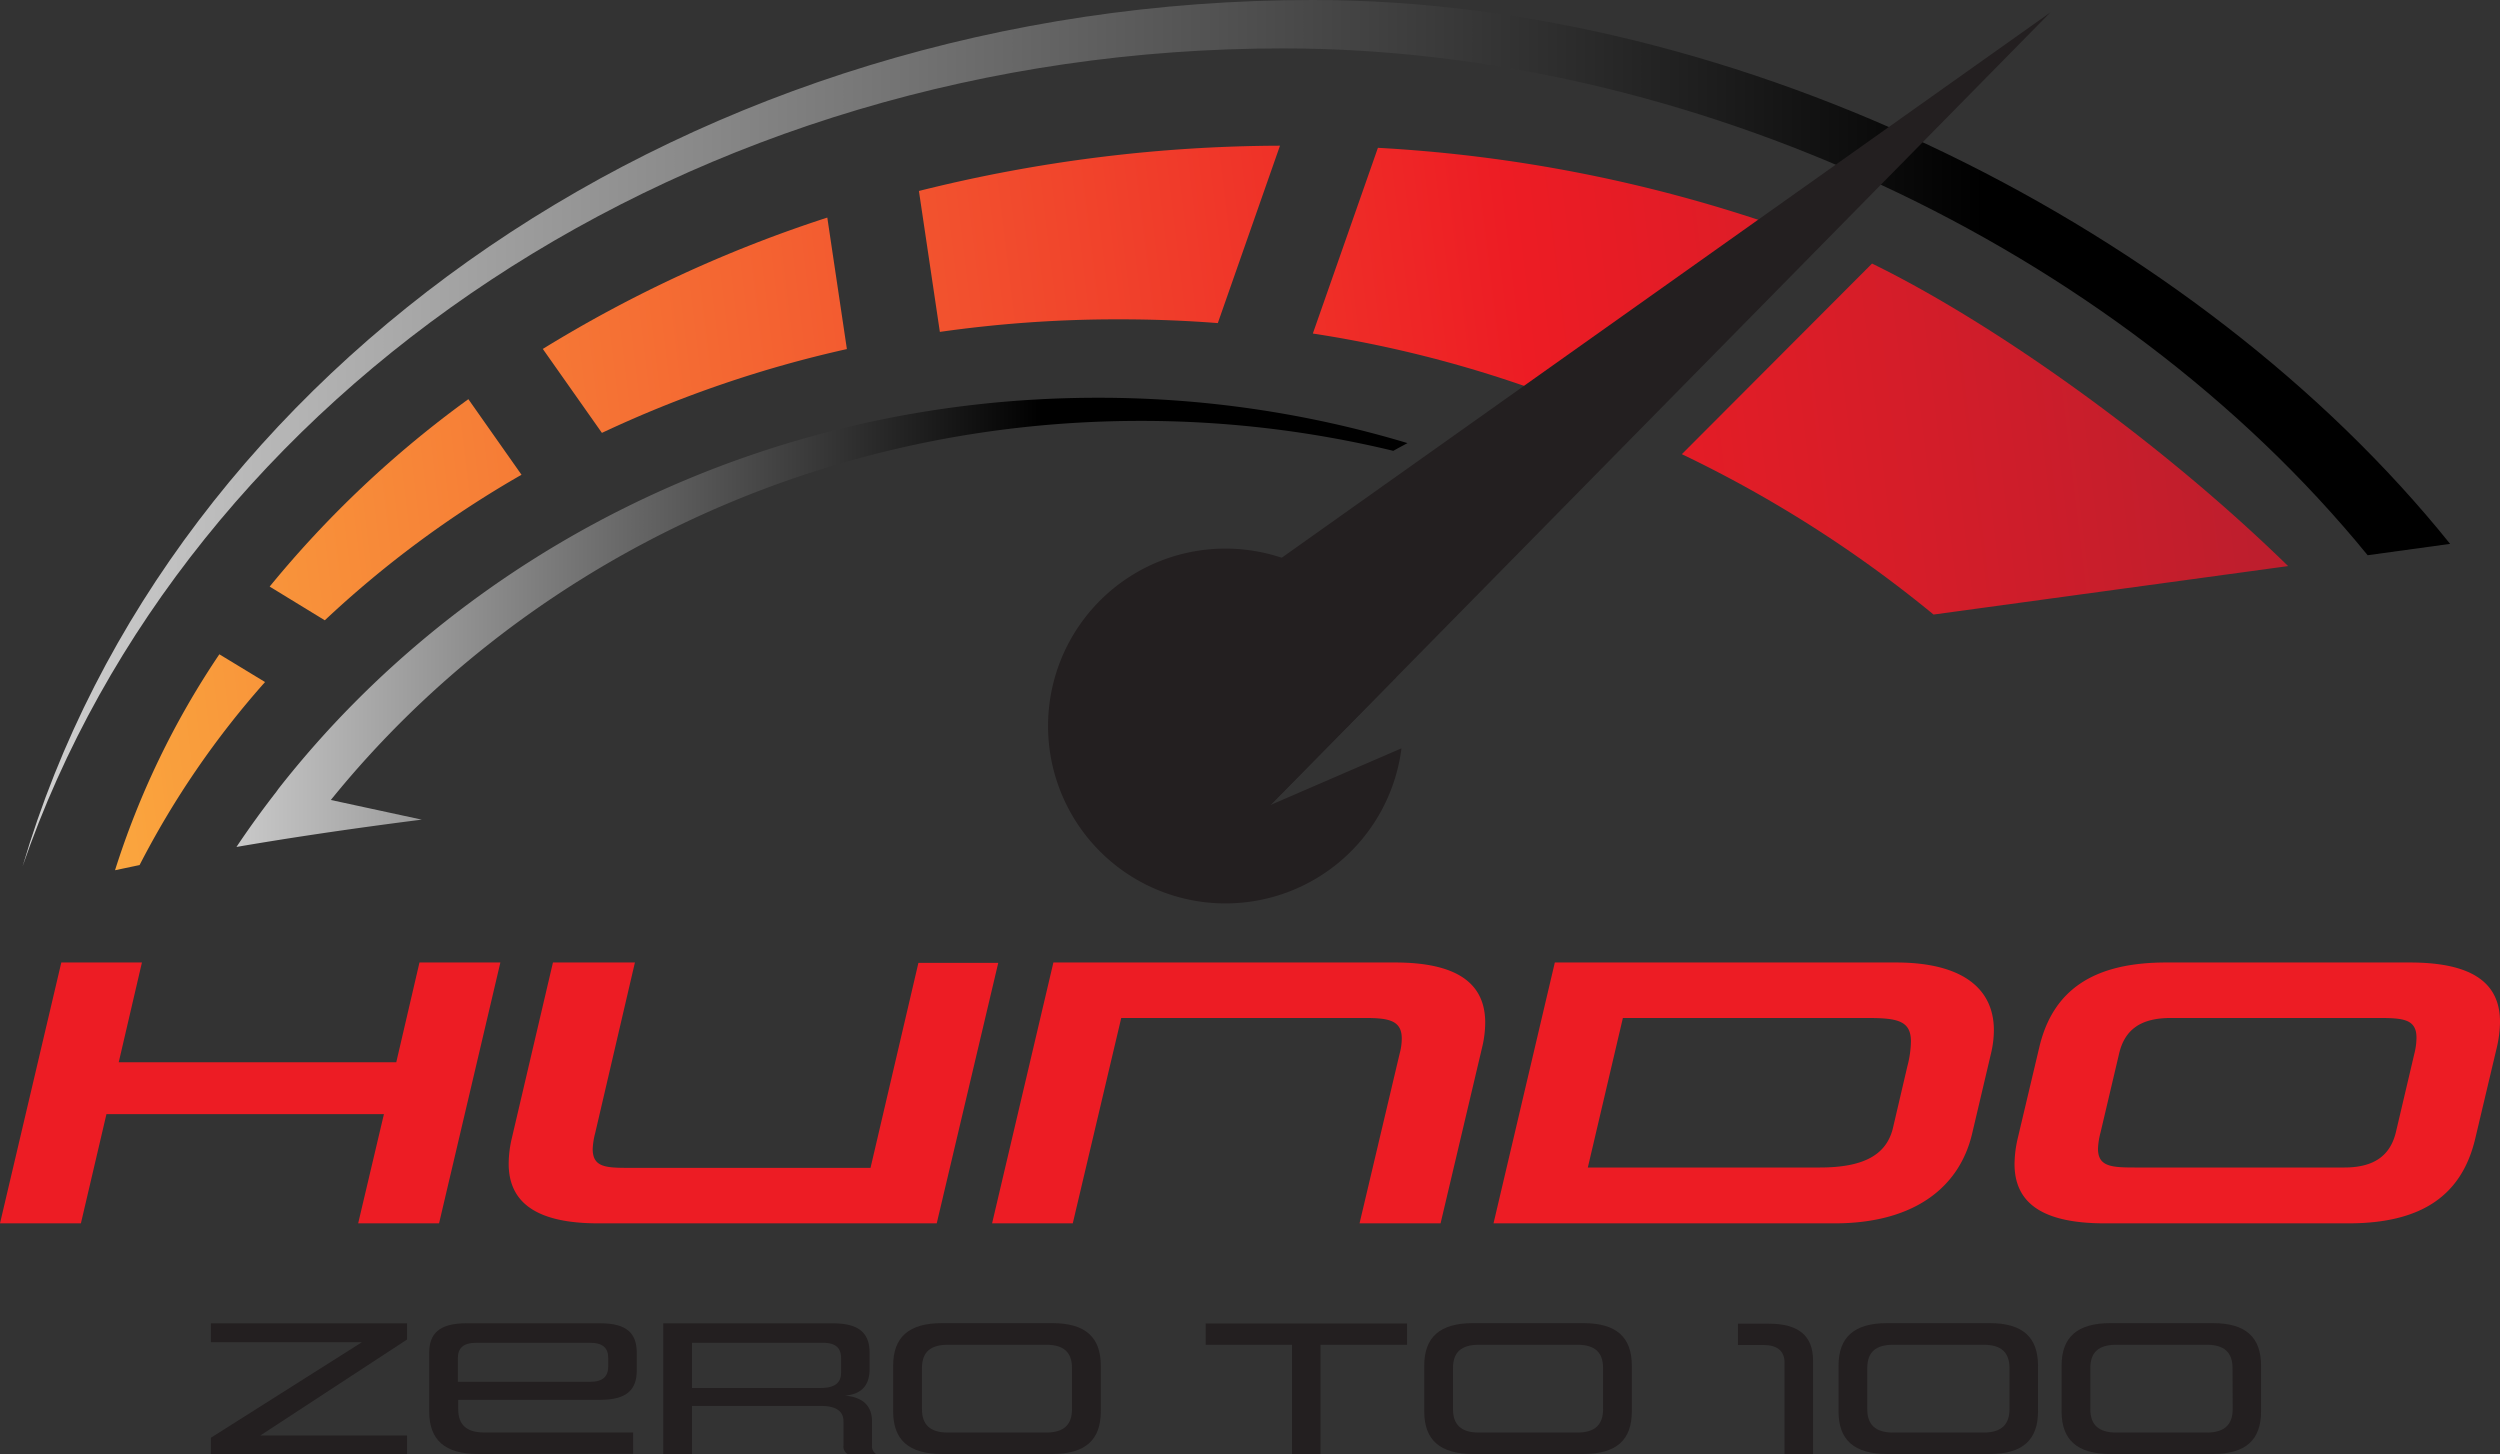
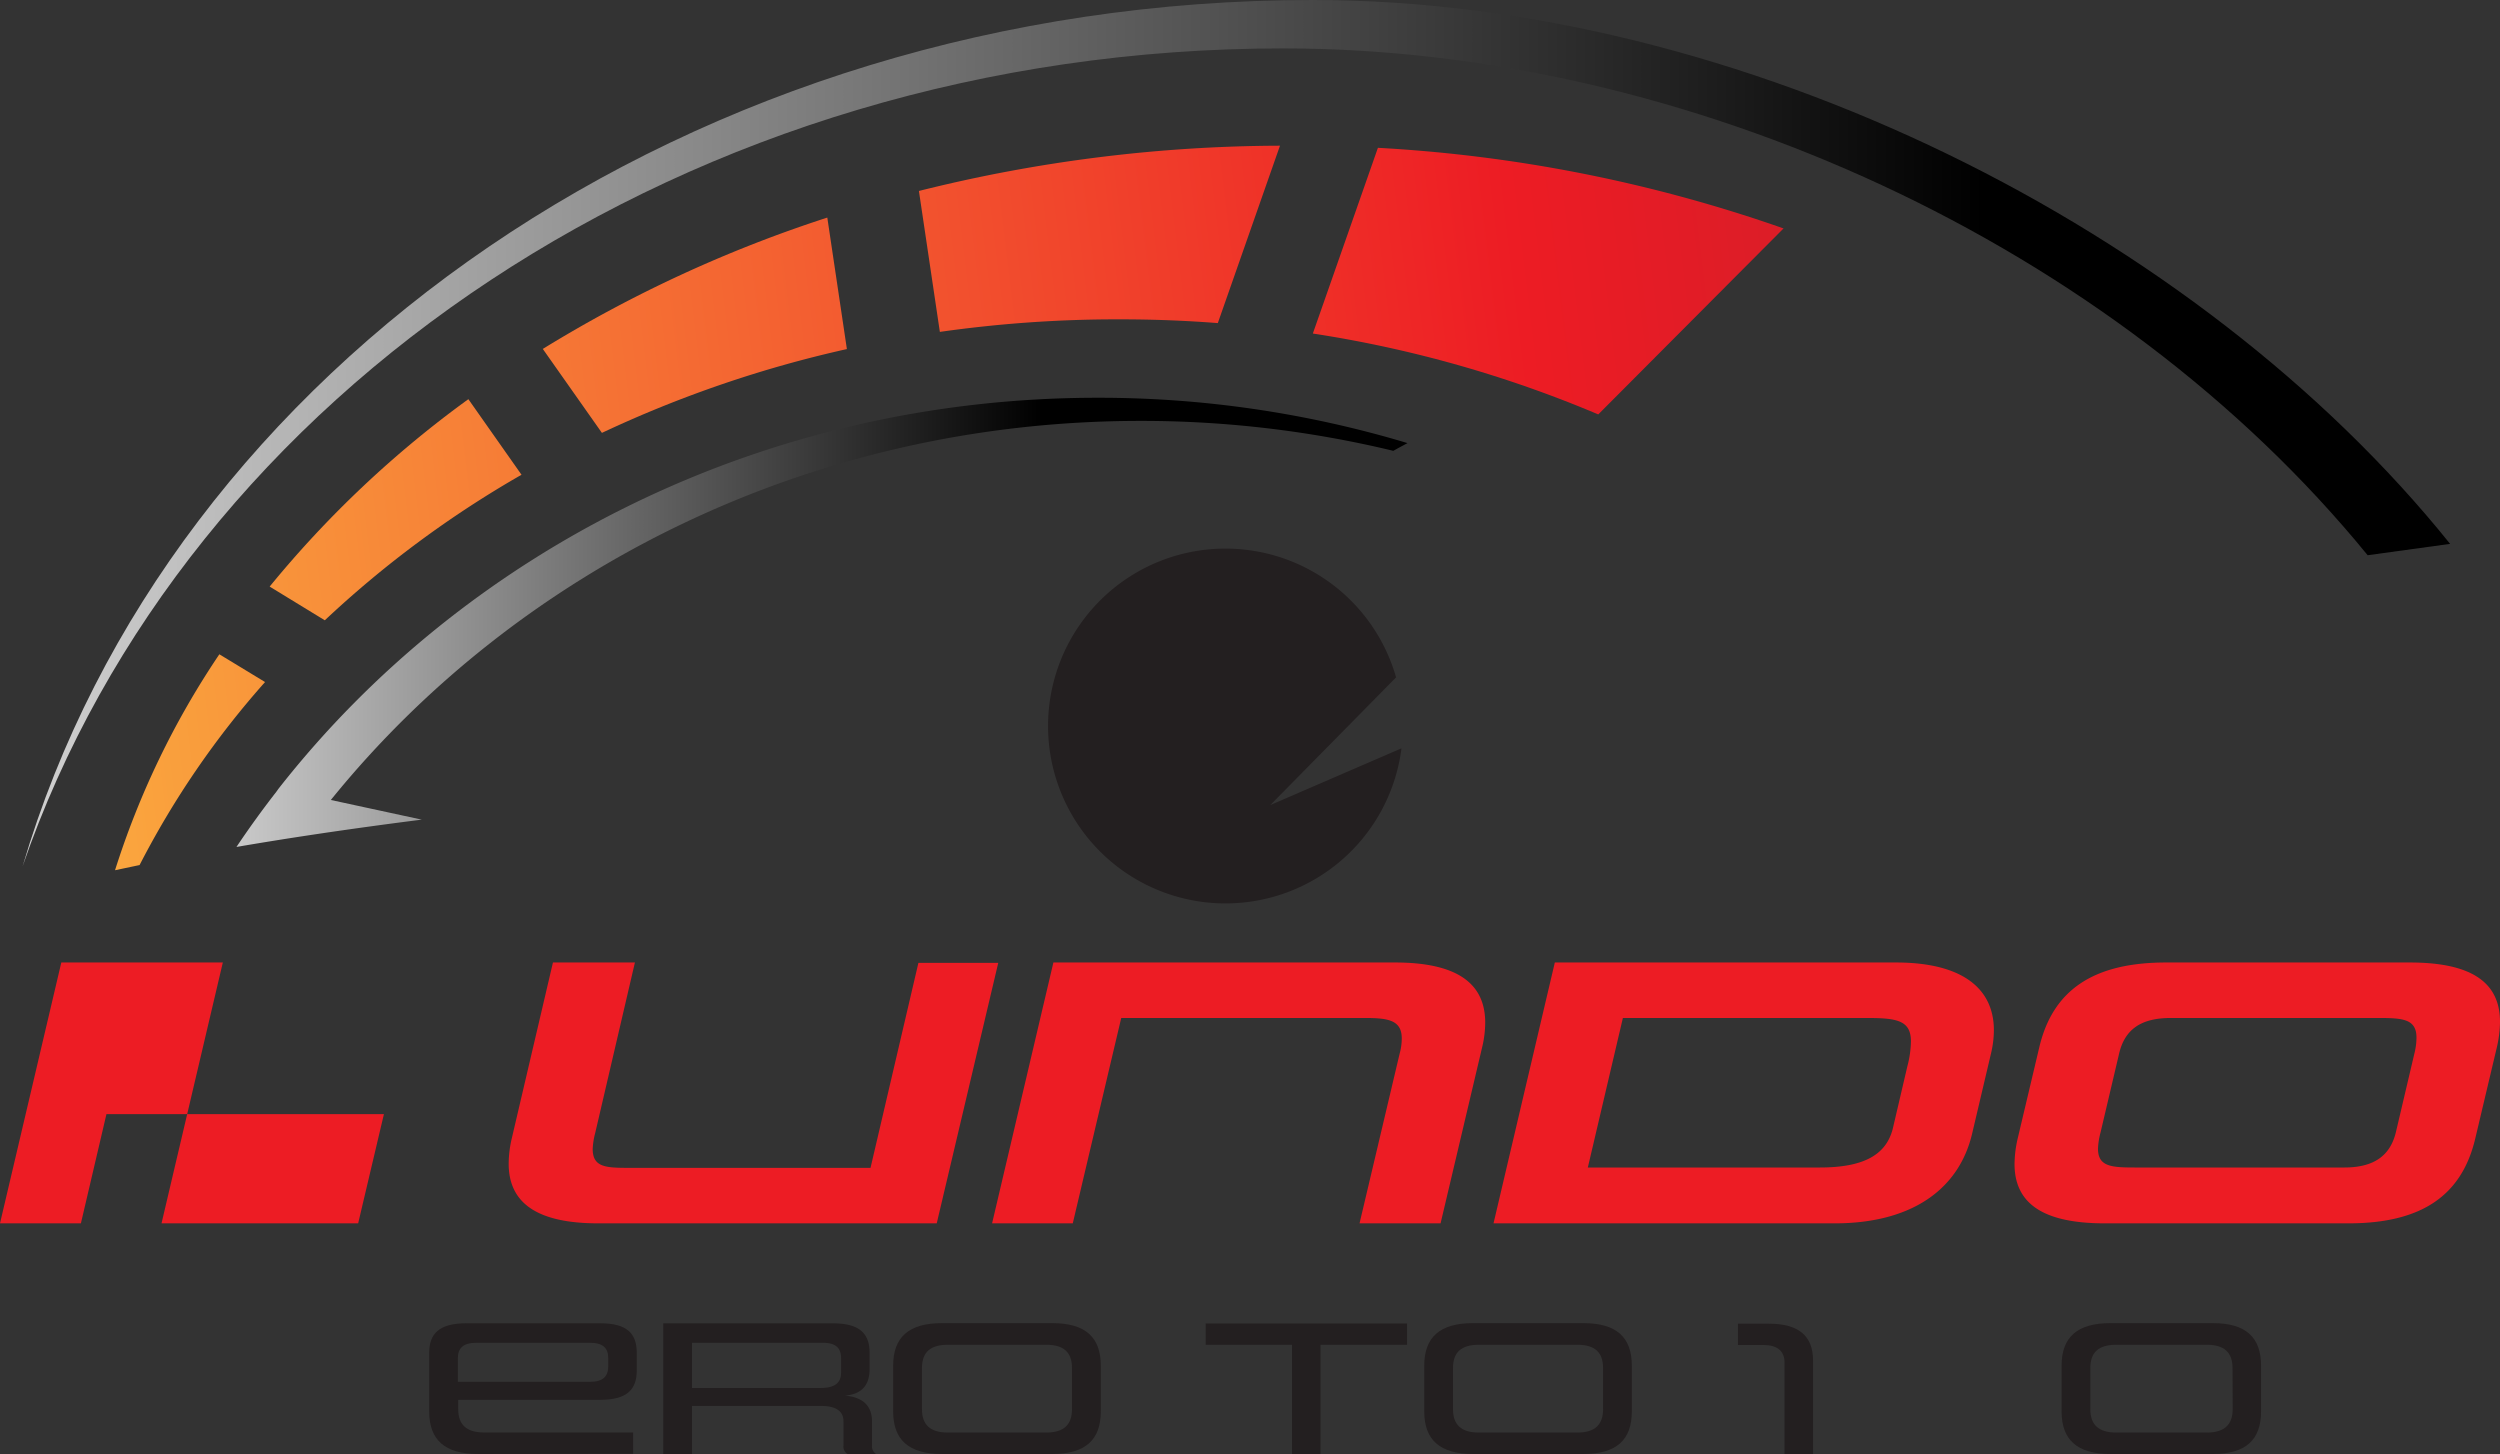
<svg xmlns="http://www.w3.org/2000/svg" xmlns:xlink="http://www.w3.org/1999/xlink" viewBox="0 0 352.29 204.89">
  <rect x="0" y="0" width="352.29" height="204.89" fill="#333333" stroke="none" />
  <defs>
    <style>.cls-1{fill:url(#linear-gradient);}.cls-2{fill:url(#linear-gradient-2);}.cls-3{fill:url(#linear-gradient-3);}.cls-4{fill:url(#linear-gradient-4);}.cls-5{fill:url(#linear-gradient-5);}.cls-6{fill:url(#linear-gradient-6);}.cls-7{fill:url(#linear-gradient-7);}.cls-8{fill:#231f20;}.cls-9{fill:url(#linear-gradient-8);}.cls-10{fill:#ed1c24;}</style>
    <linearGradient id="linear-gradient" x1="-4.3" y1="79.14" x2="318.92" y2="39.88" gradientUnits="userSpaceOnUse">
      <stop offset="0" stop-color="#fbb040" />
      <stop offset="0.68" stop-color="#ed1c24" />
      <stop offset="1" stop-color="#be1e2d" />
    </linearGradient>
    <linearGradient id="linear-gradient-2" x1="-6.77" y1="58.87" x2="316.45" y2="19.61" xlink:href="#linear-gradient" />
    <linearGradient id="linear-gradient-3" x1="-7.29" y1="54.52" x2="315.93" y2="15.26" xlink:href="#linear-gradient" />
    <linearGradient id="linear-gradient-4" x1="-0.51" y1="110.34" x2="322.71" y2="71.08" xlink:href="#linear-gradient" />
    <linearGradient id="linear-gradient-5" x1="-5.92" y1="65.81" x2="317.3" y2="26.56" xlink:href="#linear-gradient" />
    <linearGradient id="linear-gradient-6" x1="-57.75" y1="61.03" x2="348.68" y2="61.03" gradientUnits="userSpaceOnUse">
      <stop offset="0" stop-color="#fff" />
      <stop offset="0.83" />
    </linearGradient>
    <linearGradient id="linear-gradient-7" x1="-39.77" y1="87.7" x2="226.83" y2="87.7" gradientUnits="userSpaceOnUse">
      <stop offset="0.16" stop-color="#fff" />
      <stop offset="0.7" />
    </linearGradient>
    <linearGradient id="linear-gradient-8" x1="13.63" y1="92.79" x2="315.22" y2="56.17" xlink:href="#linear-gradient" />
  </defs>
  <g id="Layer_2" data-name="Layer 2">
    <g id="logo">
      <path class="cls-1" d="M45.77,87.41A147.56,147.56,0,0,1,73.49,66.9L66,56.25A149.26,149.26,0,0,0,38,82.66Z" />
      <path class="cls-2" d="M76.49,49.17,84.82,61a166,166,0,0,1,34.52-11.81l-2.76-18.53A185.56,185.56,0,0,0,76.49,49.17Z" />
      <path class="cls-3" d="M129.49,26.91l2.95,19.86A177.15,177.15,0,0,1,157.88,45q6.94,0,13.73.53l8.76-25A211.57,211.57,0,0,0,129.49,26.91Z" />
      <path class="cls-4" d="M19.67,121.9A124.33,124.33,0,0,1,37.35,96.11L30.91,92.2a117.88,117.88,0,0,0-14.7,30.43Z" />
      <path class="cls-5" d="M194.17,20.83,185,47a168.52,168.52,0,0,1,40.22,11.4l26.11-26.21A206.68,206.68,0,0,0,194.17,20.83Z" />
      <path class="cls-6" d="M180.8,6.82c57,0,117.07,27.59,152.84,71.42l11.62-1.6C309.63,32.3,245.34,0,185,0,97.37,0,23.8,51.9,3.19,122.06,26.18,55.39,97,6.82,180.8,6.82Z" />
      <path class="cls-7" d="M160.75,59.31a151.44,151.44,0,0,1,35.59,4.22c.67-.38,1.35-.74,2-1.09a151.08,151.08,0,0,0-43.65-6.39c-47.3,0-89.25,21.67-115.44,55.09h0l-.33.46q-2.94,3.78-5.6,7.75c7.45-1.28,16.1-2.58,26.11-3.85l-12.81-2.77C72.9,80.26,114.24,59.31,160.75,59.31Z" />
-       <polygon class="cls-8" points="165.31 89.45 288.94 1.74 288.94 1.74 179.04 113.45 165.31 89.45" />
      <path class="cls-8" d="M179,113.45l17.73-18a25,25,0,1,0,.76,10Z" />
-       <path class="cls-9" d="M322.43,79.77c-18.57-18.14-42.06-34.55-58.63-42.63L237,64a174.17,174.17,0,0,1,35.47,22.6Z" />
-       <path class="cls-8" d="M29.72,204.89V202.6L51,189.14H29.72v-2.66H57.36v2.28L36.69,202.28H57.36v2.61Z" />
      <path class="cls-8" d="M67.35,204.89c-4.69,0-6.87-2-6.87-6v-8.26c0-2.69,1.41-4.16,5.23-4.16H84.57c3.82,0,5.16,1.47,5.16,4.16v2.47c0,2.69-1.34,4.16-5.16,4.16h-20v1.31c0,2.17,1.14,3.29,3.65,3.29h21v3ZM85.71,191.4c0-1.41-.7-2.18-2.58-2.18h-16c-1.88,0-2.61.77-2.61,2.18v3.32H83.13c1.88,0,2.58-.79,2.58-2.21Z" />
      <path class="cls-8" d="M119.43,204.89a1.22,1.22,0,0,1-.57-1.2v-3.4c0-1.58-1.28-2.17-3.15-2.17H97.51v6.77H93.46V186.48h23.92c3.79,0,5.16,1.47,5.16,4.16v2.28c0,3.13-2.11,3.62-3.48,3.75,1.51.11,3.82.71,3.82,3.62v3.4a1.27,1.27,0,0,0,.57,1.2Zm-.91-13.49c0-1.41-.7-2.18-2.58-2.18H97.51v6.37h18.1c1.74,0,2.91-.52,2.91-2.15Z" />
      <path class="cls-8" d="M132.73,204.89c-4.69,0-6.87-2-6.87-6v-6.44c0-4,2.18-6,6.87-6h15.55c4.69,0,6.84,2,6.84,6v6.44c0,4-2.15,6-6.84,6Zm18.33-12.1c0-2.21-1.14-3.29-3.62-3.29H133.57c-2.51,0-3.65,1.08-3.65,3.29v5.79c0,2.17,1.14,3.29,3.65,3.29h13.87c2.48,0,3.62-1.12,3.62-3.29Z" />
      <path class="cls-8" d="M182.06,204.89V189.5H169.9v-3h28.38v3h-12.2v15.39Z" />
      <path class="cls-8" d="M207.57,204.89c-4.69,0-6.87-2-6.87-6v-6.44c0-4,2.18-6,6.87-6h15.54c4.7,0,6.84,2,6.84,6v6.44c0,4-2.14,6-6.84,6Zm18.33-12.1c0-2.21-1.14-3.29-3.62-3.29H208.4c-2.51,0-3.65,1.08-3.65,3.29v5.79c0,2.17,1.14,3.29,3.65,3.29h13.88c2.48,0,3.62-1.12,3.62-3.29Z" />
      <path class="cls-8" d="M251.47,204.89V192c0-1.6-1-2.47-3-2.47H244.9v-3h4.39c4.22,0,6.2,1.77,6.2,5.19v13.22Z" />
-       <path class="cls-8" d="M265.94,204.89c-4.69,0-6.86-2-6.86-6v-6.44c0-4,2.17-6,6.86-6h14.45c4.65,0,6.8,2,6.8,6v6.44c0,4-2.15,6-6.8,6Zm17.23-12.1c0-2.21-1.17-3.29-3.62-3.29H266.78c-2.51,0-3.65,1.08-3.65,3.29v5.79c0,2.17,1.14,3.29,3.65,3.29h12.77c2.45,0,3.62-1.12,3.62-3.29Z" />
      <path class="cls-8" d="M297.38,204.89c-4.69,0-6.87-2-6.87-6v-6.44c0-4,2.18-6,6.87-6h14.44c4.66,0,6.8,2,6.8,6v6.44c0,4-2.14,6-6.8,6Zm17.22-12.1c0-2.21-1.17-3.29-3.62-3.29H298.22c-2.52,0-3.66,1.08-3.66,3.29v5.79c0,2.17,1.14,3.29,3.66,3.29H311c2.45,0,3.62-1.12,3.62-3.29Z" />
-       <path class="cls-10" d="M50.47,172.39,54.1,157H15L11.4,172.39H0l8.64-36.76H20l-3.27,14.06H55.84l3.27-14.06h11.4l-8.64,36.76Z" />
+       <path class="cls-10" d="M50.47,172.39,54.1,157H15L11.4,172.39H0l8.64-36.76H20l-3.27,14.06l3.27-14.06h11.4l-8.64,36.76Z" />
      <path class="cls-10" d="M84.31,172.39c-8.56,0-12.63-2.82-12.63-8.41a16.07,16.07,0,0,1,.43-3.53l5.81-24.82H89.47l-5.59,24a10.5,10.5,0,0,0-.36,2.28c0,2.6,1.88,2.66,5.15,2.66h34l6.75-28.89h11.25L132,172.39Z" />
      <path class="cls-10" d="M191.58,172.39l5.66-23.95a8,8,0,0,0,.29-2.11c0-2.56-1.89-2.88-5.16-2.88H158l-6.83,28.94H139.8l8.64-36.76h48.14c8.65,0,12.71,2.88,12.71,8.47a15.22,15.22,0,0,1-.43,3.47L203,172.39Z" />
      <path class="cls-10" d="M210.46,172.39l8.64-36.76h48.07c9.23,0,13.8,3.58,13.8,9.55a14.35,14.35,0,0,1-.43,3.37l-2.62,11.13c-1.81,7.82-8.42,12.71-19.39,12.71Zm58.31-22.1a14.57,14.57,0,0,0,.51-3.53c0-2.93-1.89-3.31-6.17-3.31H228.69l-4.94,21.07h32.68c5.95,0,9.36-1.63,10.31-5.54Z" />
      <path class="cls-10" d="M296.59,172.39c-8.64,0-12.71-2.77-12.71-8.36a16.55,16.55,0,0,1,.44-3.58l3.05-12.88c1.89-8,7.55-11.94,17.86-11.94h34.35c8.64,0,12.71,2.77,12.71,8.36a16.55,16.55,0,0,1-.44,3.58l-3.05,12.88c-1.89,8-7.55,11.94-17.86,11.94Zm43.64-23.95a9.12,9.12,0,0,0,.29-2.22c0-2.56-1.81-2.77-5.23-2.77h-29.4c-4.22,0-6.47,1.63-7.27,5L296,159.58a10.5,10.5,0,0,0-.36,2.28c0,2.55,1.89,2.66,5.3,2.66h29.41c4.21,0,6.46-1.69,7.26-4.94Z" />
    </g>
  </g>
</svg>